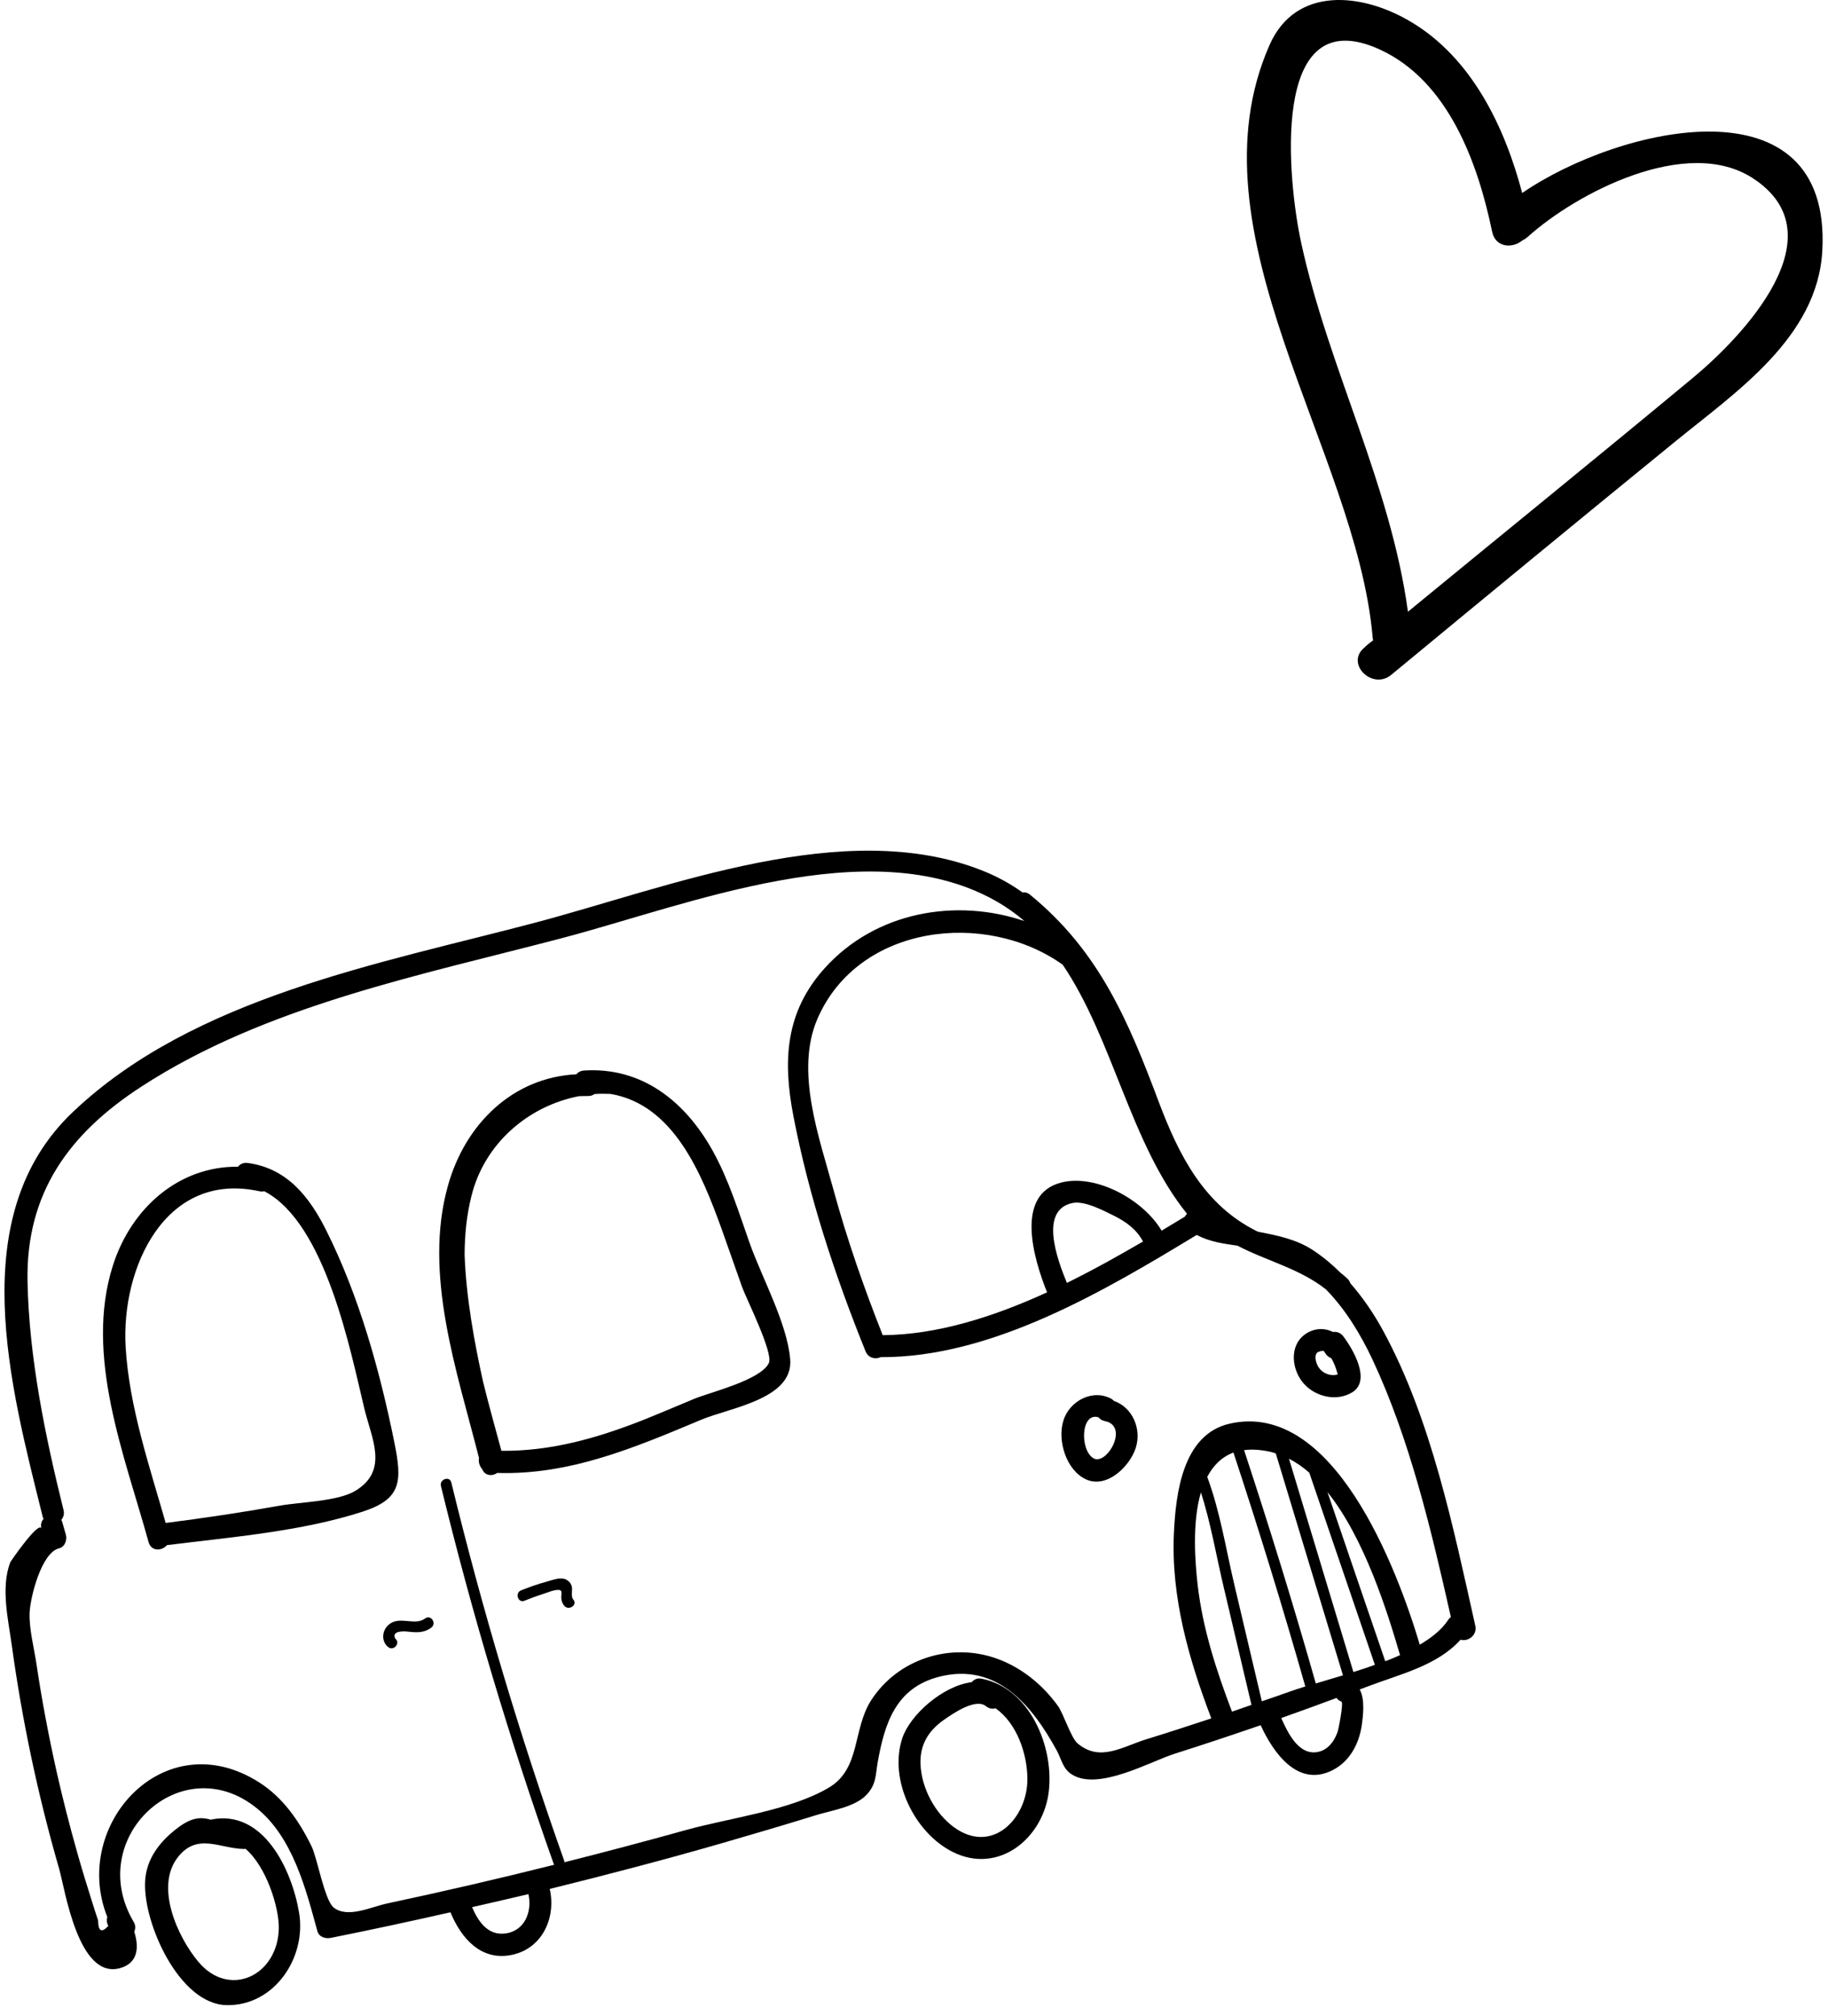
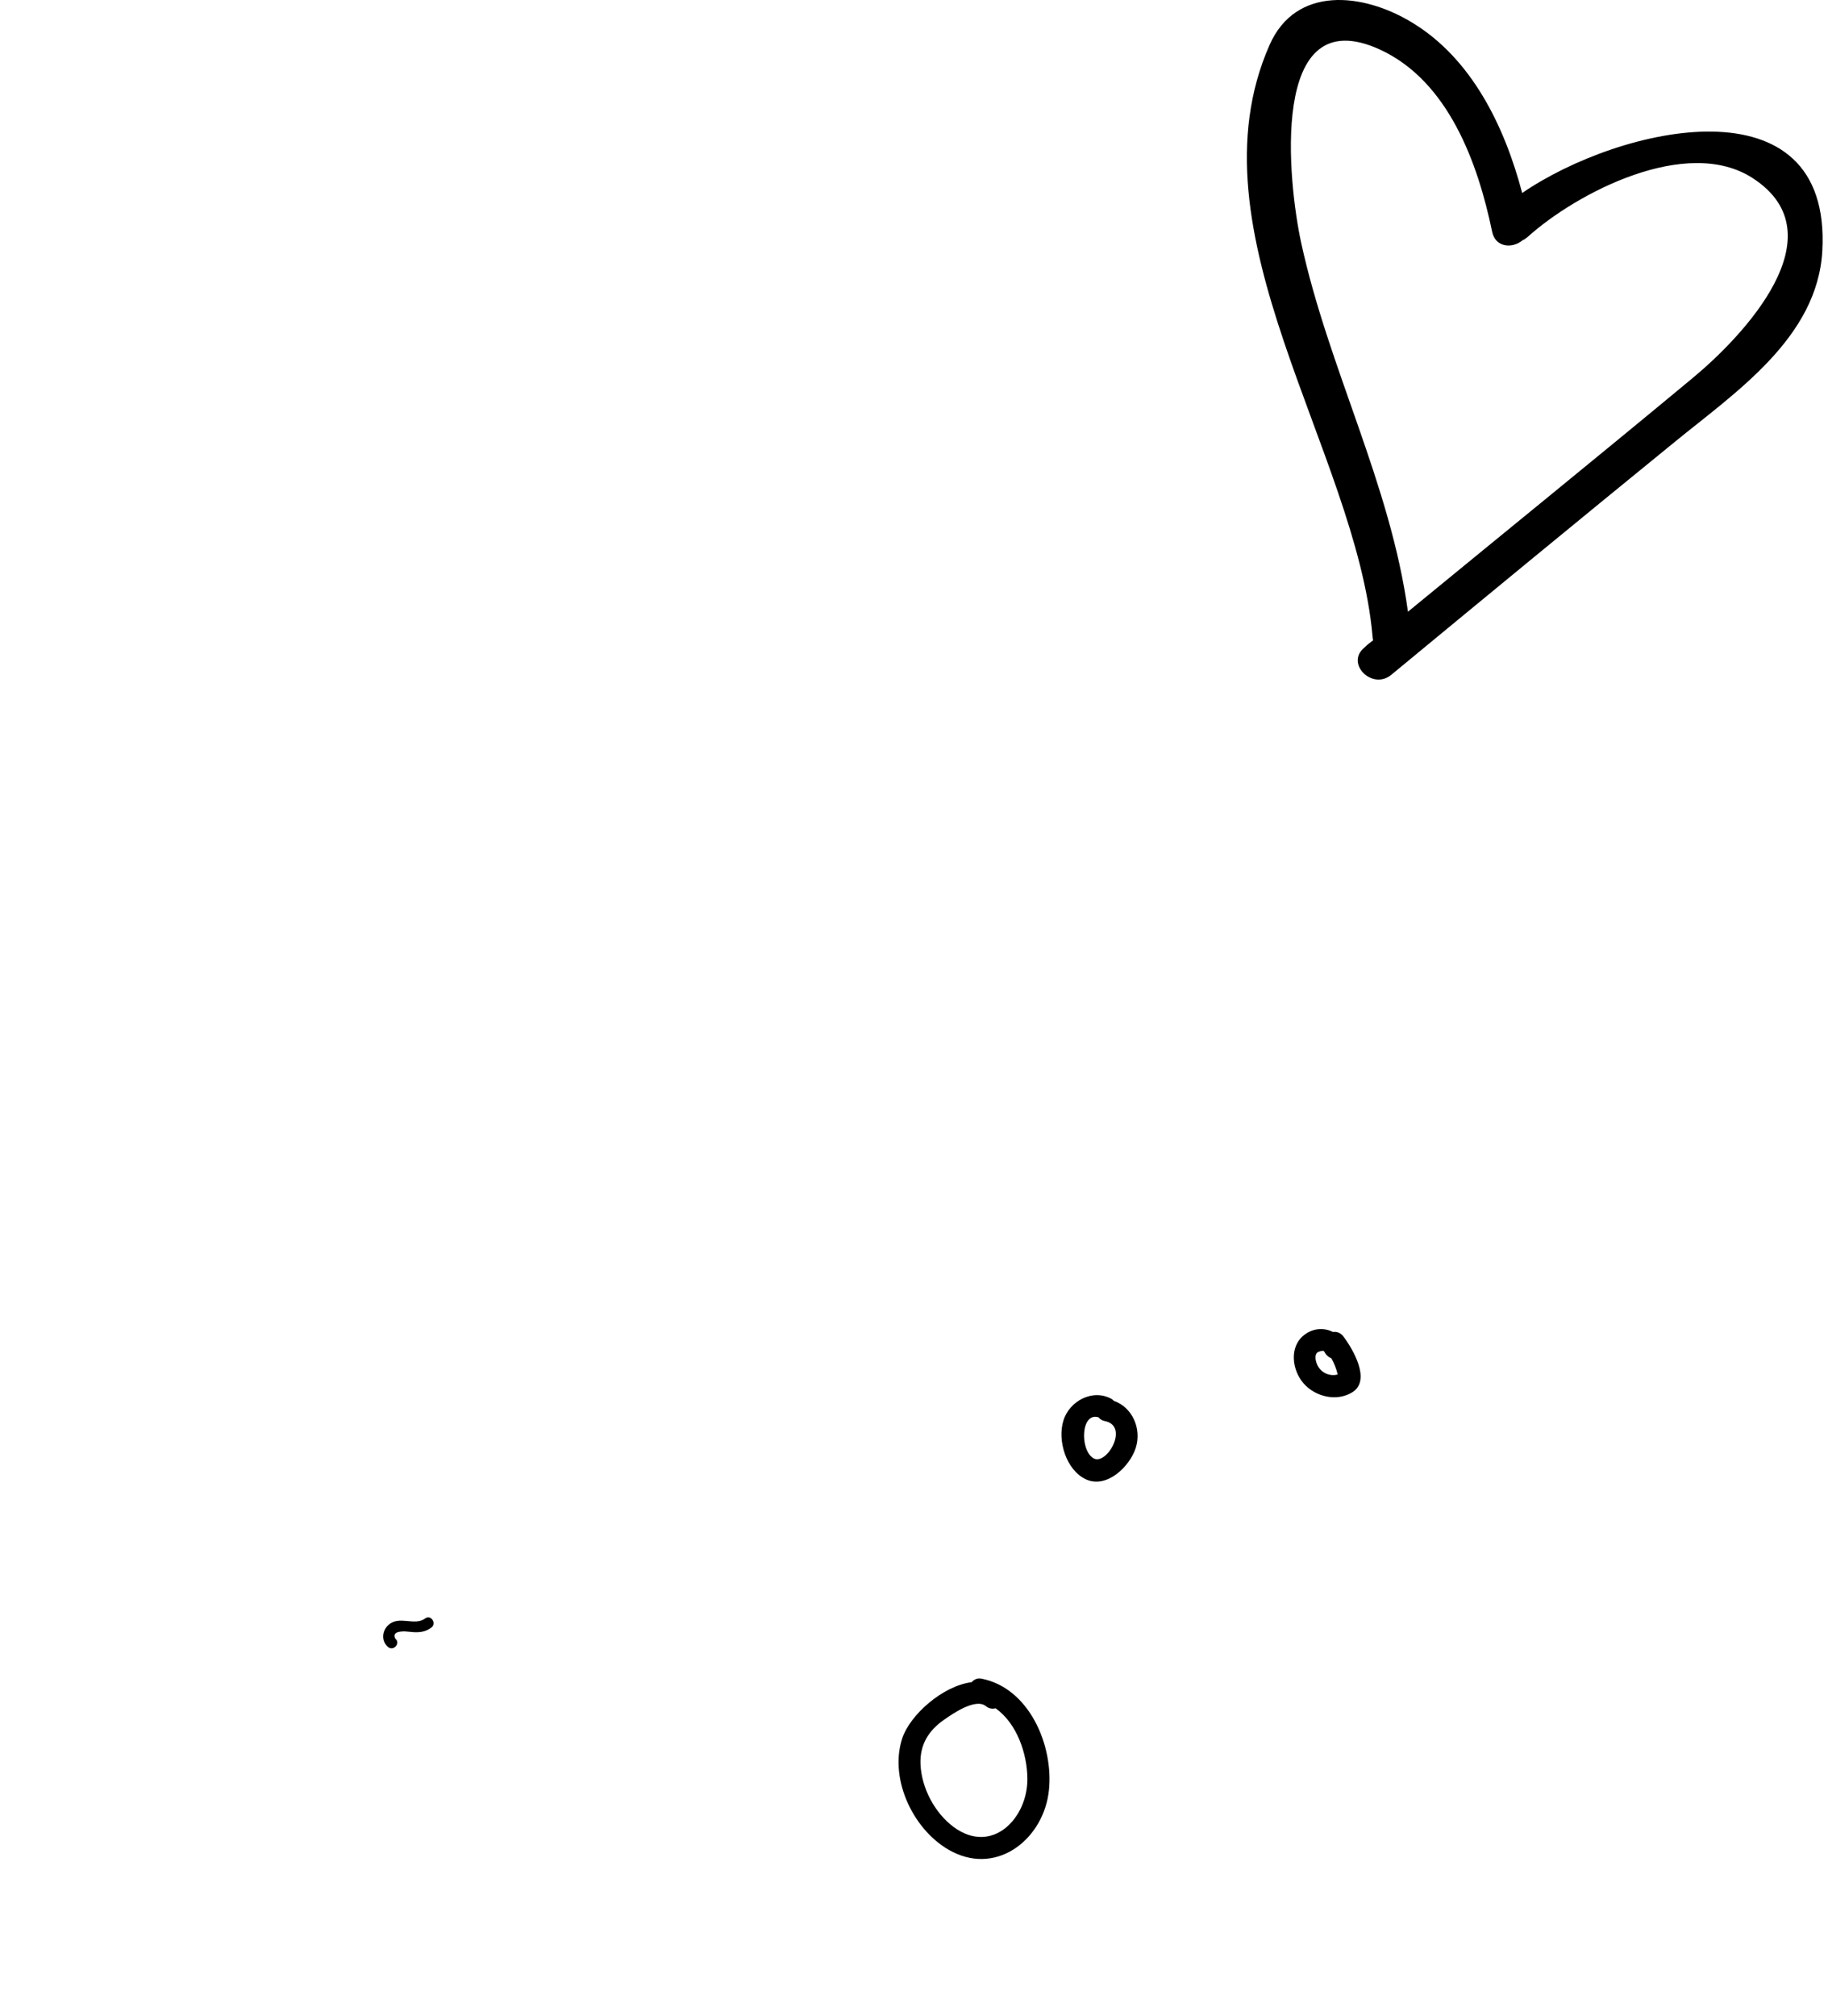
<svg xmlns="http://www.w3.org/2000/svg" width="127" height="140" viewBox="0 0 127 140" fill="none">
  <path d="M95.399 44.466C95.379 44.383 95.358 44.3 95.358 44.197C94.221 31.301 82.441 16.153 88.207 3.113C90.026 -1 94.676 -0.504 98.065 1.542C102.24 4.043 104.534 8.775 105.753 13.404C112.531 8.755 127.267 5.345 126.605 17.414C126.275 23.469 120.529 27.271 116.313 30.723C109.742 36.075 103.19 41.469 96.66 46.863C95.337 47.958 93.457 46.078 94.779 44.983C94.965 44.797 95.172 44.631 95.399 44.466ZM117.615 26.238C121.005 23.428 127.866 16.318 121.769 12.371C117.181 9.395 109.514 13.404 106.125 16.463C106.001 16.566 105.877 16.649 105.774 16.69C105.092 17.269 103.893 17.207 103.666 16.091C102.674 11.317 100.628 5.634 95.874 3.443C88.083 -0.132 89.509 12.784 90.398 16.856C92.299 25.598 96.598 33.575 97.817 42.482C104.41 37.067 111.043 31.694 117.615 26.238Z" fill="black" />
-   <path d="M8.364 136.674C9.624 136.308 9.655 135.185 9.327 134.149C9.418 133.94 9.43 133.706 9.284 133.464C5.849 127.661 12.601 121.32 17.849 125.584C20.332 127.599 21.246 131.162 22.045 134.098C22.16 134.536 22.626 134.657 23.006 134.576C25.773 134.022 28.542 133.426 31.295 132.802C32.04 134.611 33.434 136.228 35.601 135.751C37.708 135.287 38.639 133.149 38.194 131.18C42.246 130.181 46.286 129.122 50.294 127.964C52.42 127.348 54.555 126.72 56.673 126.064C57.751 125.727 59.366 125.506 60.179 124.667C60.89 123.935 60.821 123.275 60.981 122.366C61.466 119.66 62.245 117.207 65.26 116.442C69.296 115.415 71.753 118.52 73.427 121.583C73.755 122.187 73.836 122.854 74.497 123.249C76.338 124.37 79.907 122.337 81.599 121.794C83.607 121.162 85.597 120.491 87.584 119.811C88.472 121.747 90.185 124.17 92.605 122.922C93.781 122.311 94.419 121.099 94.606 119.826C94.701 119.153 94.844 118.016 94.465 117.328C94.639 117.26 94.814 117.201 94.988 117.132C97.259 116.264 99.844 115.686 101.472 113.871C101.956 114.031 102.645 113.587 102.497 112.903C100.975 106.12 99.45 98.601 96.106 92.442C95.463 91.253 94.696 90.123 93.81 89.113C93.774 88.994 93.71 88.892 93.604 88.788C93.447 88.643 93.282 88.51 93.118 88.377C92.545 87.805 91.921 87.286 91.237 86.833C90.078 86.061 88.723 85.794 87.403 85.541C87.369 85.527 87.344 85.511 87.31 85.498C83.656 83.683 81.912 80.245 80.527 76.582C78.394 70.9 76.369 66.059 71.559 62.133C71.393 61.989 71.207 61.956 71.033 61.972C70.205 61.381 69.278 60.864 68.239 60.456C58.679 56.668 46.462 61.626 37.179 64.077C26.412 66.922 13.491 69.239 5.09 77.2C-2.56 84.419 0.736 96.329 2.975 105.369C2.983 105.41 3.01 105.435 3.029 105.474C2.879 105.653 2.802 105.88 2.883 106.158C2.713 105.563 0.737 108.432 0.71 108.501C0.044 110.266 0.571 112.47 0.816 114.24C1.537 119.488 2.636 124.687 4.107 129.774C4.515 131.182 5.431 137.527 8.364 136.674ZM82.47 84.296C82.409 84.351 82.352 84.427 82.305 84.5C81.786 84.812 81.25 85.138 80.703 85.466C79.435 83.317 76.163 81.525 73.759 82.116C70.462 82.931 71.82 87.442 72.745 89.75C69.031 91.445 65.137 92.694 61.326 92.724C60.019 89.424 58.848 86.073 57.913 82.651C56.917 78.999 55.215 74.394 56.794 70.747C59.64 64.193 68.481 63.185 73.83 66.995C77.339 72.17 78.537 79.433 82.47 84.296ZM74.496 83.548C75.345 83.365 76.647 84.064 77.395 84.43C78.238 84.849 78.971 85.386 79.411 86.219C77.72 87.204 75.946 88.197 74.121 89.095C73.397 87.334 72.229 84.046 74.496 83.548ZM92.226 103.622C94.799 106.828 96.391 111.942 97.268 114.945C96.933 115.091 96.599 115.237 96.24 115.366C94.895 111.453 93.561 107.537 92.226 103.622ZM94.027 116.117C92.535 111.181 91.044 106.246 89.551 101.301C90.047 101.563 90.523 101.881 90.965 102.281L95.519 115.616C95.025 115.797 94.528 115.967 94.027 116.117ZM93.302 116.346C92.643 116.541 92.014 116.729 91.415 116.911C89.87 111.481 88.205 106.078 86.432 100.708C86.96 100.636 87.575 100.673 88.277 100.827C88.398 100.854 88.523 100.9 88.636 100.939C90.193 106.082 91.748 111.214 93.302 116.346ZM89.014 119.313C90.297 118.858 91.578 118.393 92.856 117.917C92.932 118.027 93.034 118.111 93.193 118.171C93.365 118.24 92.982 120.155 92.92 120.305C92.665 121.013 92.151 121.64 91.368 121.693C90.141 121.778 89.439 120.264 89.014 119.313ZM87.666 118.15C87.033 115.452 86.388 112.747 85.755 110.05C85.172 107.584 84.763 104.954 83.872 102.565C84.281 101.793 84.861 101.183 85.694 100.877C87.469 106.257 89.137 111.671 90.686 117.12C90.285 117.249 89.912 117.361 89.583 117.484C88.943 117.717 88.308 117.927 87.666 118.15ZM83.207 110.071C83.034 108.539 82.806 105.776 83.433 103.639C84.13 105.807 84.512 108.116 85.034 110.3C85.667 112.997 86.313 115.702 86.945 118.399C86.496 118.549 86.042 118.72 85.593 118.87C84.51 116.027 83.559 113.114 83.207 110.071ZM32.798 132.447C34.103 132.145 35.41 131.853 36.713 131.541C36.988 132.767 36.446 134.137 35.054 134.279C33.878 134.405 33.219 133.431 32.798 132.447ZM6.817 133.373C6.667 132.921 6.518 132.468 6.378 132.014C6.019 130.88 5.67 129.744 5.35 128.601C4.832 126.774 4.361 124.927 3.94 123.069C3.385 120.587 2.907 118.077 2.534 115.566C2.37 114.464 2.022 113.138 2.056 112.035C2.093 110.942 2.876 107.824 4.099 107.529C4.516 107.429 4.681 106.93 4.571 106.564L4.316 105.67C4.305 105.62 4.278 105.594 4.26 105.556C4.399 105.379 4.486 105.149 4.417 104.88C3.146 99.75 2.022 94.335 1.913 89.018C1.784 82.831 4.827 78.699 9.839 75.451C18.484 69.84 29.211 67.731 39.032 65.153C47.774 62.86 60.394 57.689 69.09 62.517C69.851 62.943 70.541 63.426 71.169 63.965C66.397 62.349 60.821 63.317 57.285 67.249C54.559 70.279 54.374 73.648 55.124 77.521C56.203 83.114 58.005 88.572 60.134 93.844C60.332 94.328 60.821 94.413 61.184 94.25C68.9 94.285 76.702 89.667 83.141 85.763C84.062 86.25 84.997 86.364 85.98 86.511C88.019 87.578 90.297 88.099 92.125 89.549C93.467 90.924 94.502 92.619 95.326 94.359C97.951 99.945 99.436 106.262 100.799 112.299C100.727 112.357 100.666 112.412 100.611 112.498C100.178 113.16 99.483 113.72 98.639 114.218C97.064 108.943 92.633 97.203 85.409 98.874C82.162 99.626 81.683 103.721 81.557 106.487C81.351 110.924 82.594 115.239 84.156 119.337C82.671 119.825 81.186 120.313 79.685 120.773C77.958 121.303 76.435 122.39 74.865 121.074C74.406 120.688 73.887 119.009 73.499 118.471C72.443 117.013 71.006 115.827 69.302 115.203C66.1 114.028 62.393 115.174 60.52 118.084C59.228 120.1 59.803 122.82 57.597 124.138C54.918 125.736 50.688 126.247 47.678 127.084C44.866 127.869 42.045 128.613 39.208 129.329C39.209 129.286 39.21 129.244 39.189 129.196C36.133 120.584 33.517 111.835 31.355 102.957C31.241 102.476 30.521 102.726 30.633 103.197C32.795 112.075 35.41 120.824 38.467 129.436C38.474 129.466 38.496 129.472 38.502 129.502C34.642 130.47 30.756 131.369 26.866 132.196C25.786 132.429 24.16 133.232 23.193 132.481C22.541 131.979 22.055 129.04 21.632 128.193C20.775 126.45 19.65 124.817 17.98 123.765C11.381 119.592 4.914 126.767 7.455 133.13C7.402 133.321 7.405 133.531 7.525 133.747C7.06 134.258 6.821 134.12 6.817 133.373Z" fill="black" />
  <path d="M90.556 96.06C91.366 97.002 92.866 97.364 93.955 96.687C95.274 95.866 94.001 93.696 93.315 92.79C93.114 92.538 92.848 92.469 92.604 92.501C91.993 92.19 91.227 92.228 90.609 92.709C89.551 93.527 89.763 95.145 90.556 96.06ZM91.511 93.937C91.581 93.869 91.942 93.749 91.996 93.854C92.106 94.072 92.279 94.246 92.495 94.326C92.697 94.682 92.839 95.052 92.936 95.453C92.423 95.595 91.831 95.374 91.552 94.855C91.43 94.629 91.286 94.154 91.511 93.937Z" fill="black" />
  <path d="M75.447 102.736C76.898 103.403 78.496 101.837 78.908 100.547C79.325 99.225 78.679 97.732 77.38 97.284C77.339 97.24 77.298 97.197 77.249 97.165C75.937 96.415 74.294 97.285 73.879 98.659C73.446 100.048 74.076 102.104 75.447 102.736ZM76.319 98.429C76.417 98.545 76.543 98.644 76.74 98.686C78.505 99.012 76.867 101.851 75.945 101.259C75.01 100.66 75.097 98.05 76.319 98.429Z" fill="black" />
-   <path d="M33.497 102.022C33.683 102.498 34.193 102.536 34.548 102.291C39.592 102.448 44.105 100.529 48.701 98.602C50.696 97.762 55.128 97.166 54.899 94.403C54.694 91.897 52.901 88.67 52.06 86.27C51.306 84.126 50.618 81.904 49.509 79.909C47.601 76.486 44.593 74.079 40.561 74.346C40.325 74.365 40.158 74.465 40.042 74.606C35.624 74.83 32.331 78.046 31.127 82.318C29.388 88.475 31.751 95.225 33.28 101.258C33.228 101.501 33.305 101.811 33.497 102.022ZM34.835 100.755C34.421 99.222 33.974 97.632 33.571 96.002C32.953 93.228 32.381 90.085 32.278 87.127C32.284 85.745 32.42 84.389 32.752 83.064C33.657 79.393 36.719 76.806 40.212 76.128C40.431 76.123 40.638 76.11 40.858 76.115C41.047 76.117 41.182 76.066 41.3 75.978C41.67 75.951 42.047 75.954 42.417 75.969C46.792 76.713 48.734 81.456 50.165 85.435C50.636 86.746 51.088 88.07 51.561 89.391C51.848 90.192 53.748 93.965 53.416 94.658C52.855 95.843 49.364 96.679 48.23 97.144C47.03 97.645 45.833 98.155 44.629 98.636C41.427 99.894 38.252 100.788 34.835 100.755Z" fill="black" />
-   <path d="M10.323 107.095C10.508 107.761 11.252 107.717 11.602 107.304C16.043 106.749 20.938 106.359 25.201 104.977C27.899 104.102 27.95 102.879 27.394 100.155C26.386 95.179 24.951 90.02 22.674 85.465C21.494 83.096 19.93 81.126 17.206 80.764C16.904 80.724 16.68 80.846 16.53 81.026C12.451 80.977 9.111 83.876 7.835 87.911C5.857 94.173 8.66 101.07 10.323 107.095ZM19.452 104.561C16.814 105.034 14.168 105.425 11.511 105.765C10.372 101.786 8.979 97.693 8.73 93.575C8.394 88.076 11.463 81.295 18.016 82.728C18.147 82.753 18.251 82.751 18.361 82.728C22.648 84.954 24.37 93.927 25.313 97.822C25.811 99.895 27.03 102.108 24.7 103.526C23.48 104.273 20.873 104.308 19.452 104.561Z" fill="black" />
  <path d="M66.185 128.609C69.398 130.225 72.54 127.621 72.875 124.315C73.196 121.191 71.496 117.227 68.197 116.579C67.891 116.518 67.666 116.64 67.507 116.822C65.481 117.079 63.218 119.104 62.686 120.714C61.729 123.606 63.535 127.284 66.185 128.609ZM63.951 122.507C63.901 121.159 64.515 120.173 65.599 119.424C66.19 119.012 67.781 117.901 68.504 118.493C68.72 118.668 68.955 118.691 69.163 118.635C70.64 119.666 71.368 121.784 71.378 123.531C71.399 126.255 68.945 128.847 66.263 126.886C64.946 125.916 64.015 124.168 63.951 122.507Z" fill="black" />
-   <path d="M15.728 139.25C19.059 139.323 21.294 135.955 20.783 132.853C20.282 129.843 18.301 125.645 14.689 126.359C14.679 126.361 14.671 126.373 14.661 126.375C14.004 126.19 13.374 126.178 12.409 126.892C11.146 127.827 10.139 129.077 10.08 130.701C9.951 133.552 12.437 139.168 15.728 139.25ZM12.356 128.978C13.718 127.242 15.283 128.39 16.971 128.406C17.003 128.41 17.021 128.396 17.051 128.389C18.511 129.634 19.393 132.467 19.37 133.915C19.304 137.205 15.935 138.805 13.784 136.245C12.32 134.495 10.755 131.019 12.356 128.978Z" fill="black" />
  <path d="M26.98 112.853C27.731 112.164 28.799 112.946 29.538 112.397C29.935 112.101 30.354 112.737 29.968 113.031C29.634 113.282 29.275 113.36 28.865 113.353C28.677 113.351 28.482 113.32 28.291 113.308C28.076 113.281 27.869 113.293 27.659 113.339C27.406 113.425 27.344 113.575 27.466 113.802C27.846 114.109 27.354 114.689 26.964 114.384C26.48 113.982 26.533 113.255 26.98 112.853Z" fill="black" />
-   <path d="M36.199 110.447C36.778 110.217 37.36 110.007 37.963 109.846C38.319 109.748 38.771 109.567 39.141 109.634C39.403 109.683 39.608 109.86 39.703 110.104C39.82 110.405 39.622 110.848 39.831 111.087C40.152 111.461 39.51 111.883 39.202 111.518C39.075 111.366 39.018 111.199 38.997 111.003C38.968 110.725 39.134 110.426 38.797 110.414C38.44 110.407 37.984 110.621 37.64 110.727C37.229 110.857 36.832 111.006 36.438 111.165C35.997 111.354 35.747 110.629 36.199 110.447Z" fill="black" />
  <script />
</svg>